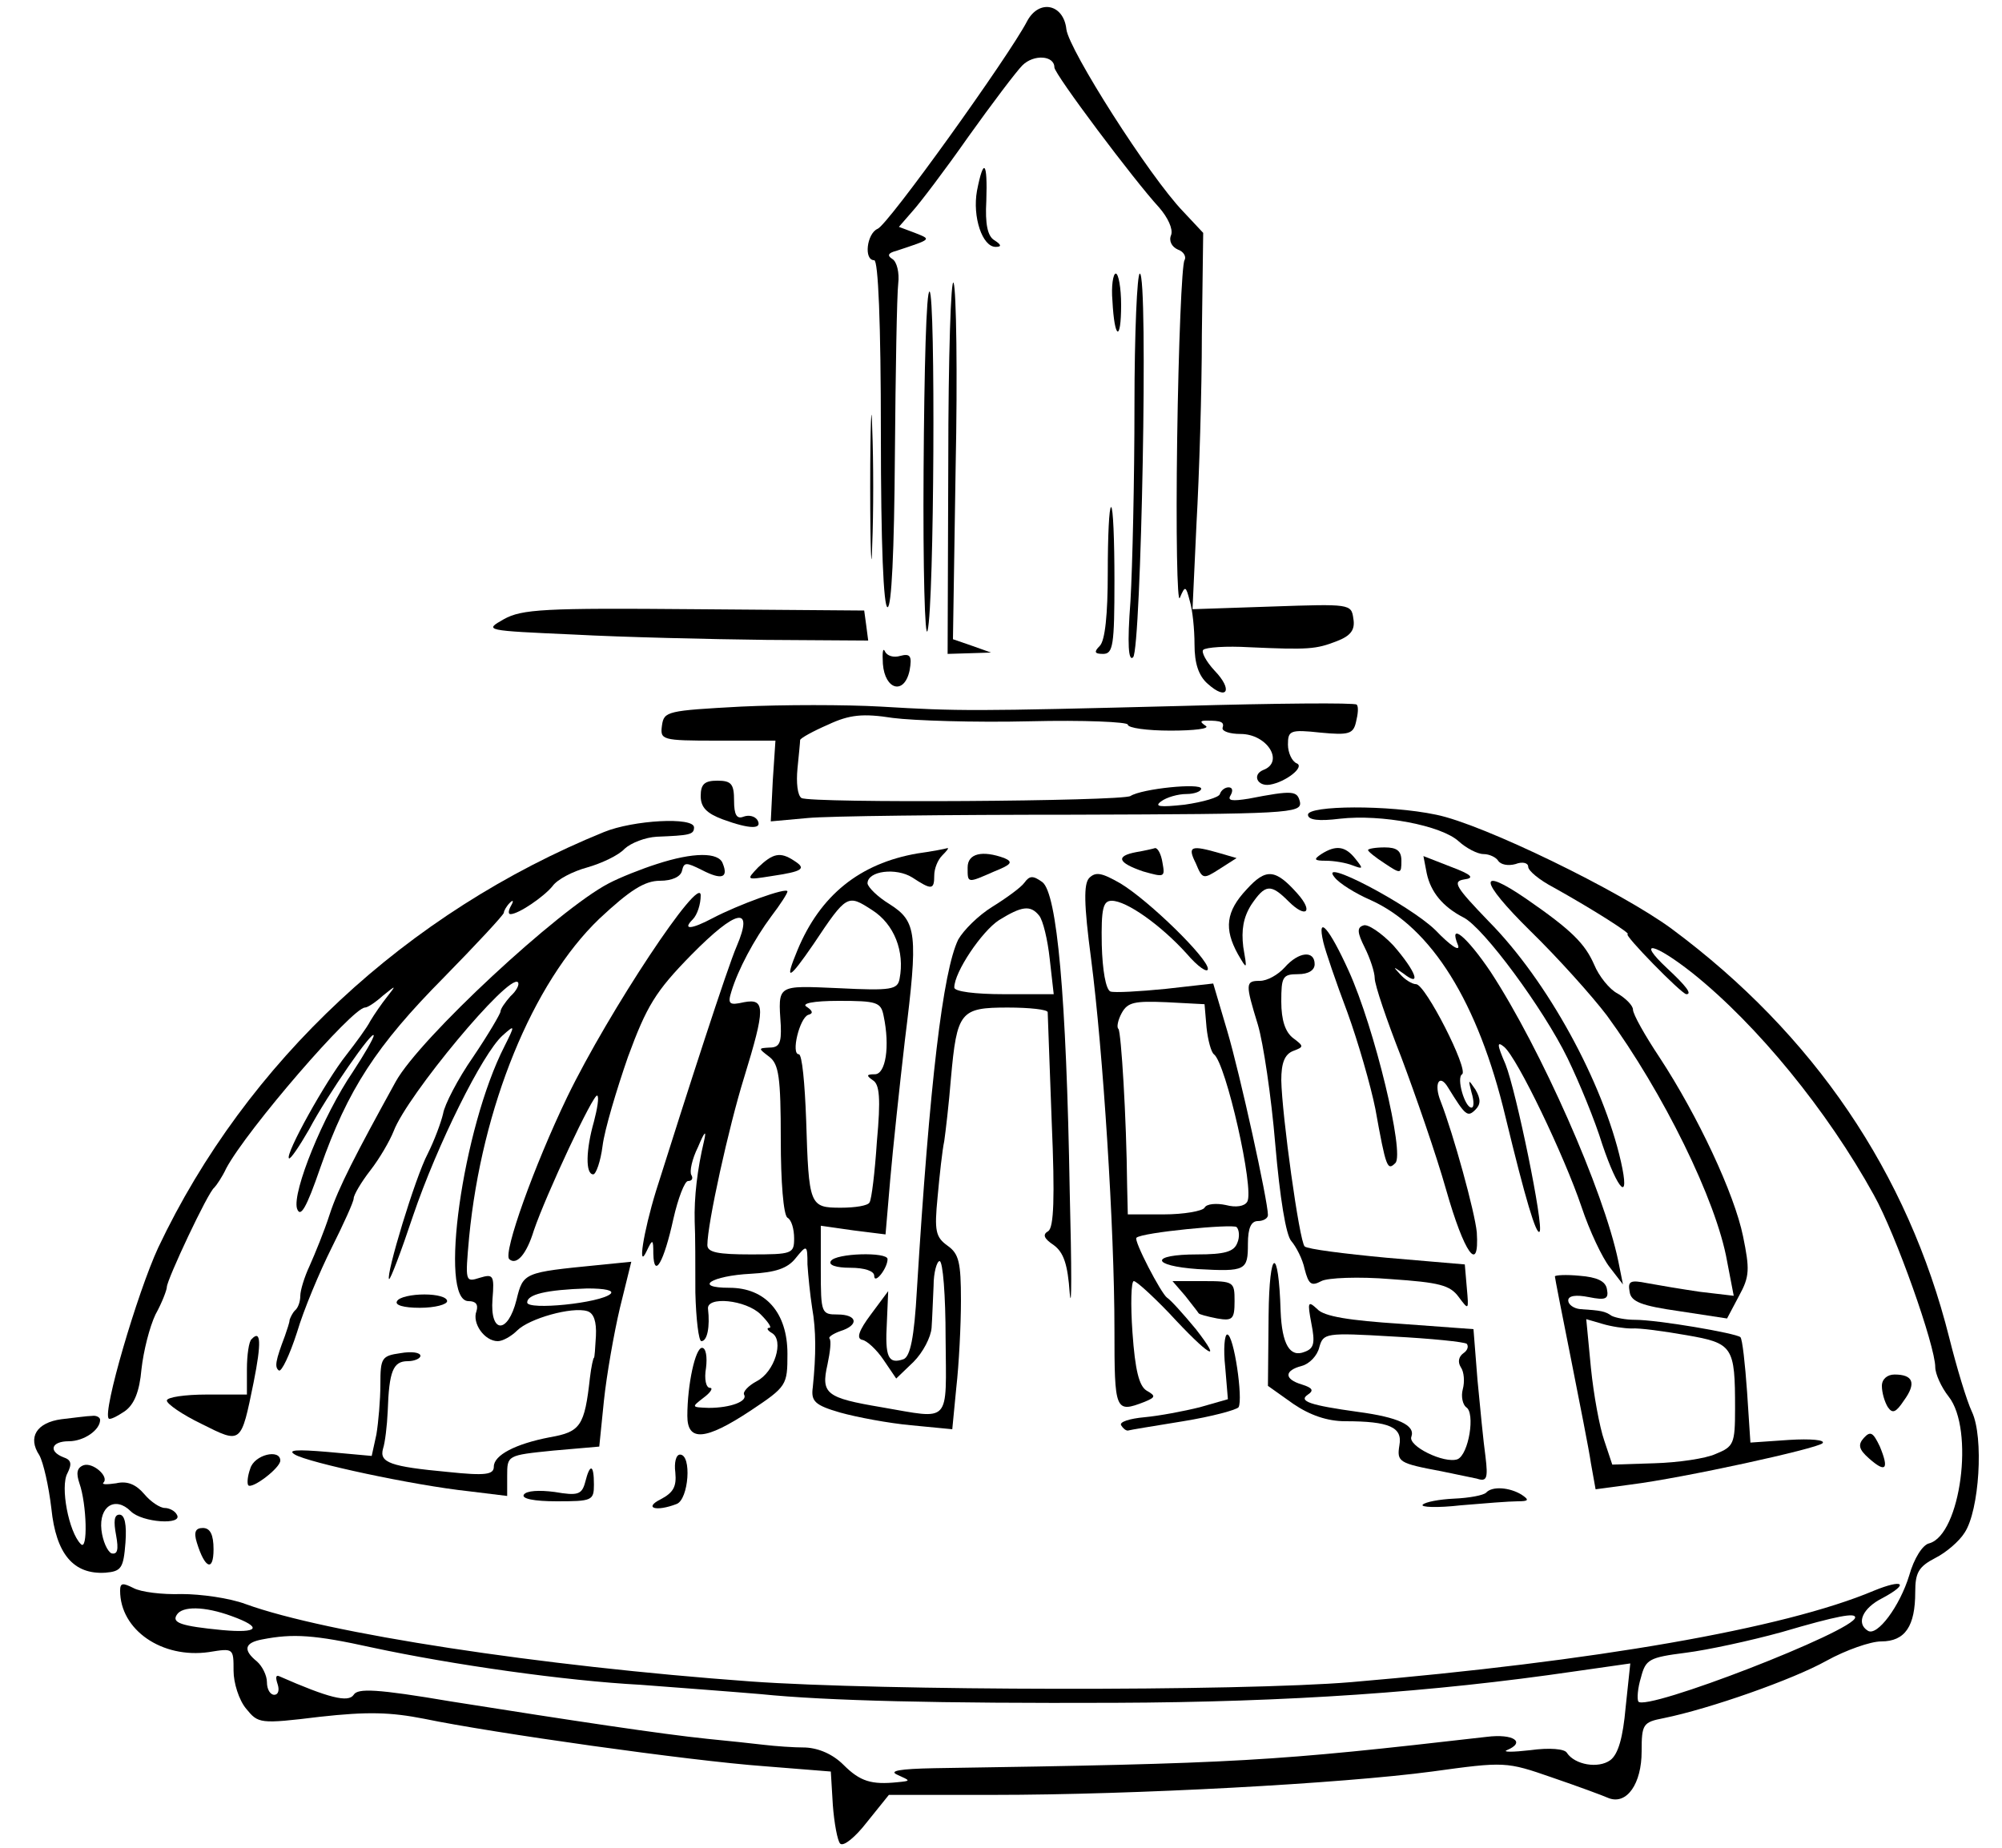
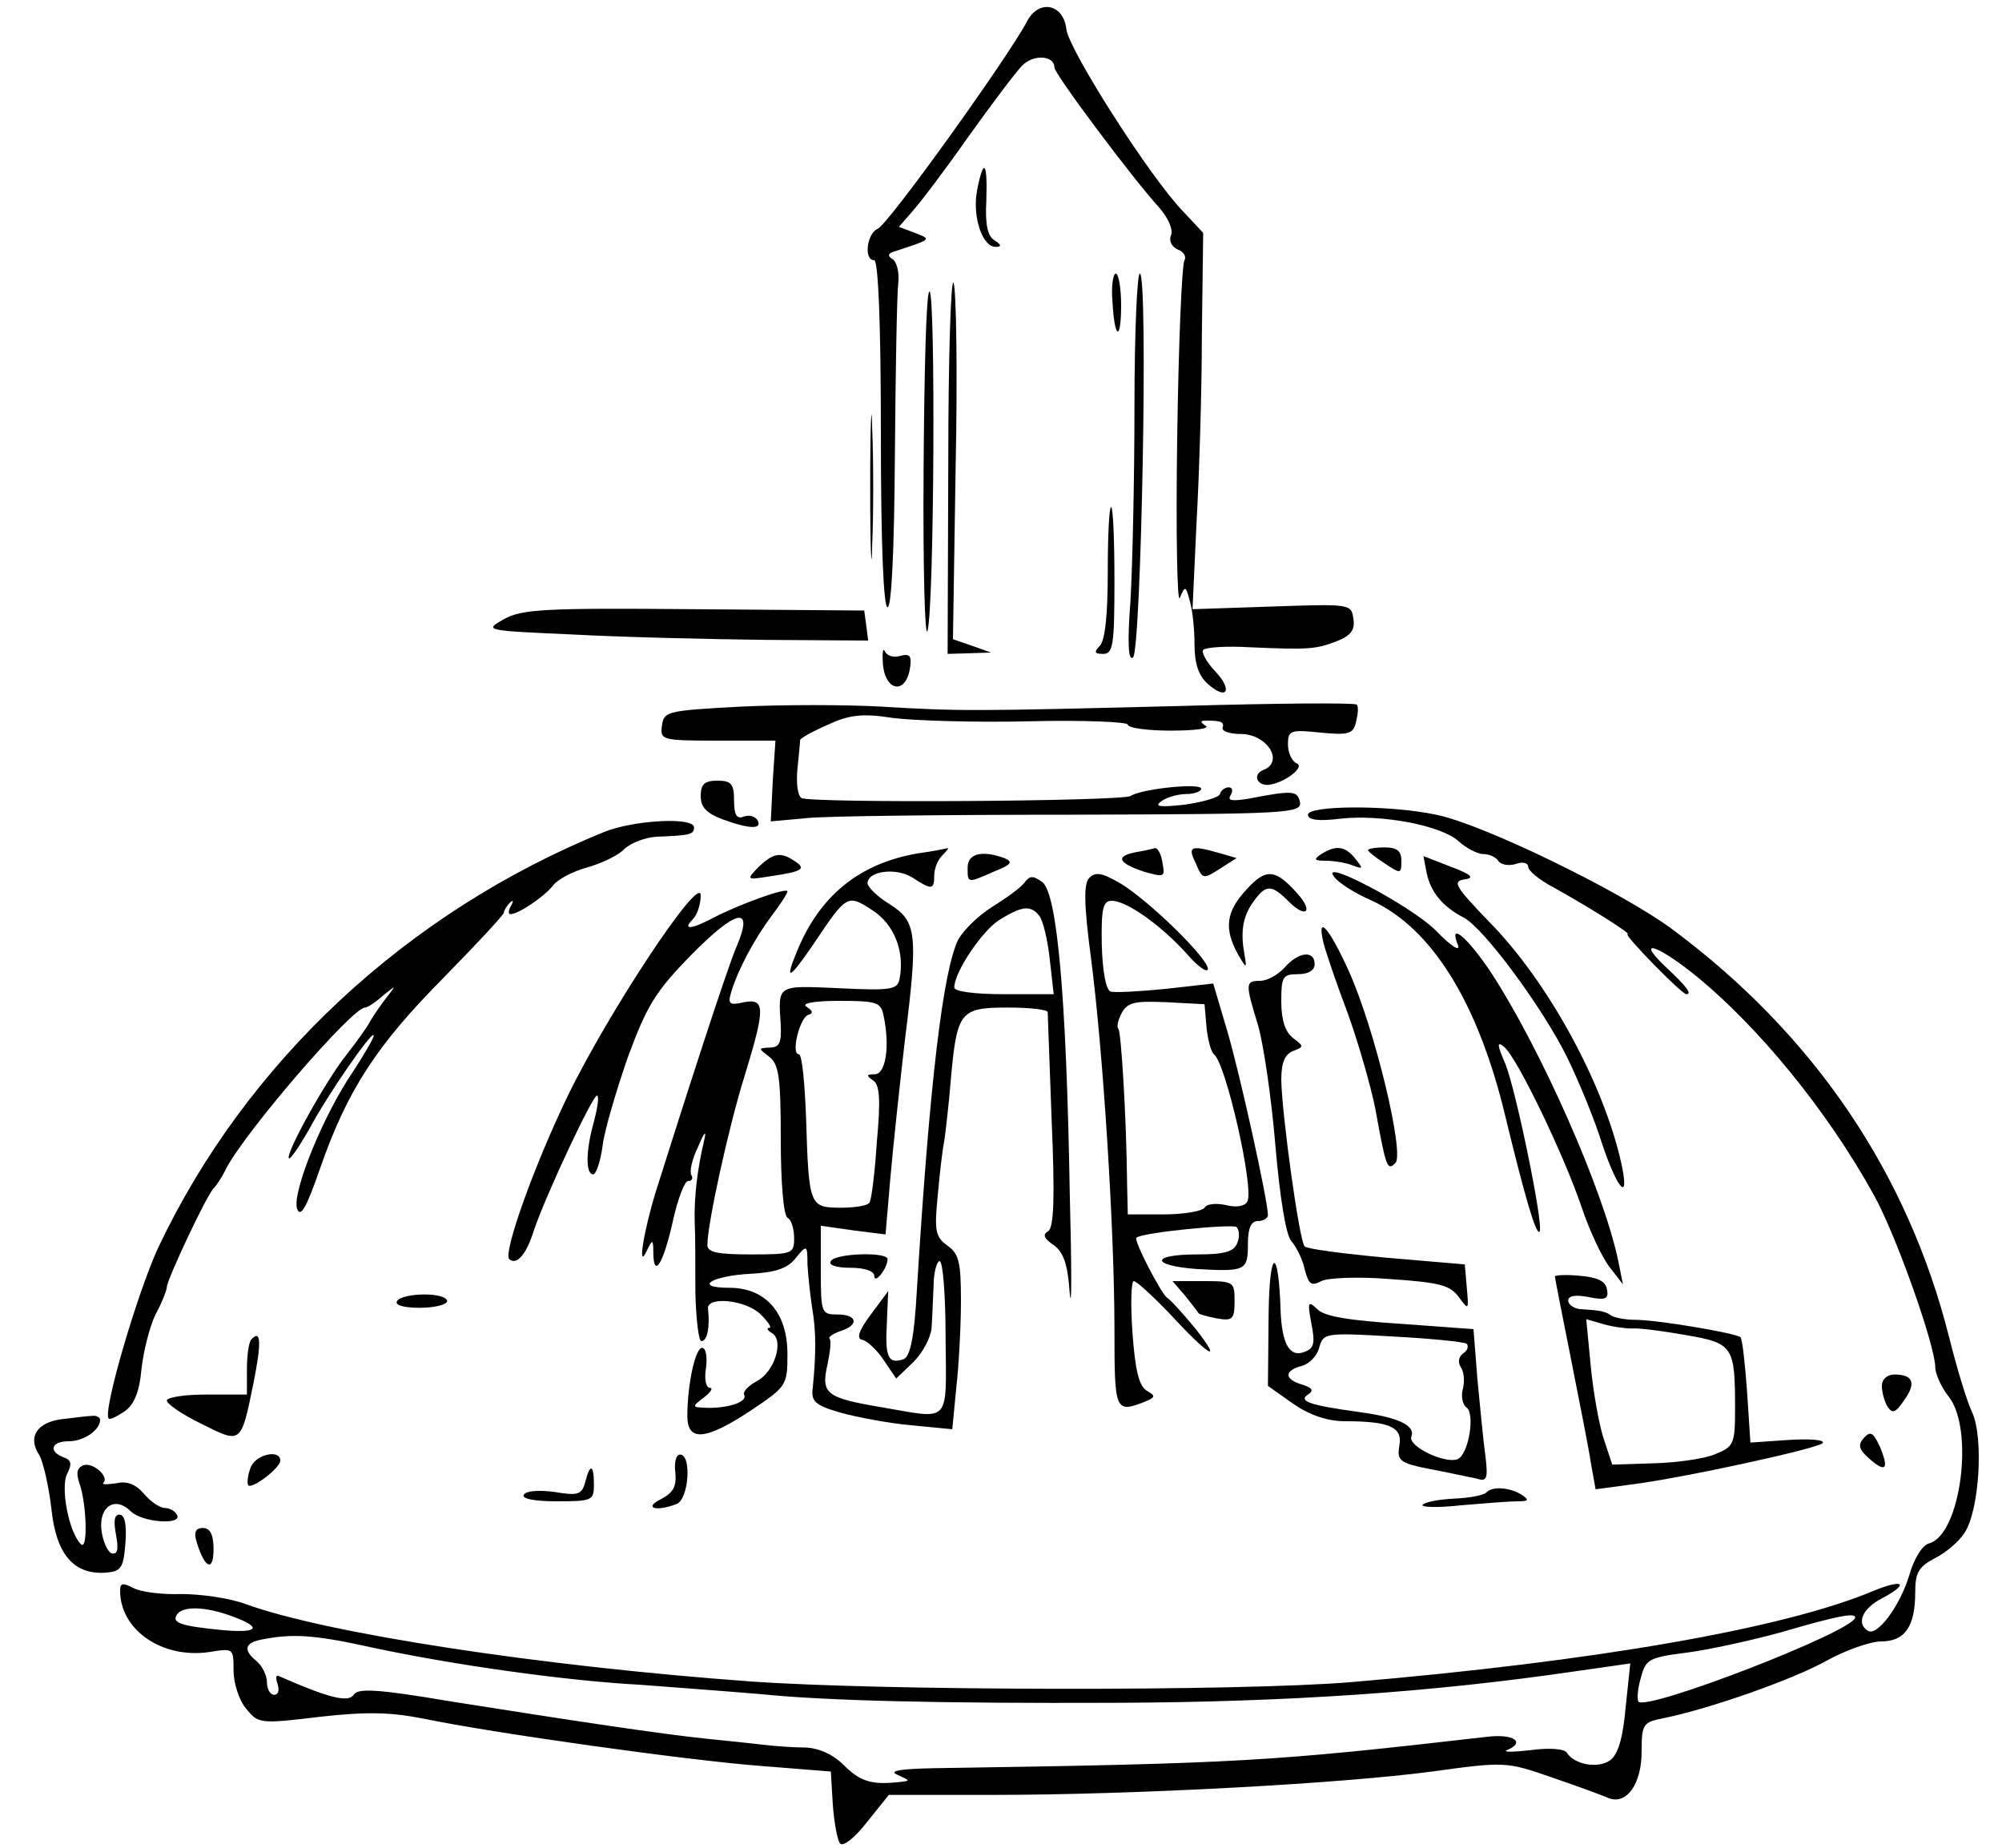
<svg xmlns="http://www.w3.org/2000/svg" version="1.0" width="300pt" height="277pt" viewBox="0 0 300 277" preserveAspectRatio="xMidYMid meet">
  <g transform="translate(0,277) scale(0.1,-0.1)" fill="#000000" stroke="none">
    <path d="M1539 2738 c-27 -52 -209 -306 -224 -311 -16 -7 -21 -47 -5 -47 6 0 10 -93 10 -260 0 -167 4 -260 10 -260 6 0 10 83 11 228 1 125 3 240 5 257 2 16 -2 33 -9 37 -8 5 -6 9 6 12 54 18 53 17 28 27 l-24 9 20 23 c11 12 49 62 84 112 35 49 72 98 81 107 17 17 48 15 48 -3 0 -10 120 -170 157 -210 13 -15 21 -32 18 -41 -4 -9 1 -18 10 -22 9 -3 13 -11 10 -16 -4 -6 -9 -127 -11 -268 -2 -141 0 -248 4 -238 8 19 9 18 15 -5 4 -13 7 -42 7 -65 0 -28 6 -47 20 -59 29 -26 38 -9 10 20 -13 14 -20 28 -17 31 4 4 35 6 69 4 89 -4 100 -3 131 9 21 8 28 17 25 34 -3 22 -5 22 -122 18 l-119 -4 6 129 c4 71 8 198 8 282 l2 153 -30 32 c-51 53 -171 242 -175 273 -4 38 -41 46 -59 12z" />
    <path d="M1464 2484 c-7 -39 8 -84 28 -84 9 0 9 3 -2 10 -10 6 -14 24 -12 59 2 59 -4 66 -14 15z" />
    <path d="M1421 2078 l-1 -288 33 1 32 1 -28 10 -29 10 4 257 c3 141 1 266 -3 277 -4 10 -8 -110 -8 -268z" />
    <path d="M1667 2319 c3 -58 13 -62 13 -6 0 26 -4 47 -8 47 -4 0 -7 -19 -5 -41z" />
    <path d="M1700 2162 c0 -110 -3 -241 -6 -293 -5 -65 -3 -91 4 -84 12 12 23 575 10 575 -4 0 -8 -89 -8 -198z" />
    <path d="M1384 2066 c-1 -149 2 -257 6 -241 10 40 12 503 3 508 -5 3 -8 -117 -9 -267z" />
    <path d="M1304 2040 c0 -96 2 -136 3 -87 2 48 2 126 0 175 -1 48 -3 8 -3 -88z" />
    <path d="M1660 1912 c0 -63 -4 -102 -12 -110 -9 -9 -8 -12 5 -12 15 0 17 13 17 110 0 61 -2 110 -5 110 -3 0 -5 -44 -5 -98z" />
    <path d="M755 1842 c-30 -17 -29 -17 105 -23 74 -4 204 -7 288 -8 l153 -1 -3 23 -3 22 -255 2 c-225 2 -258 0 -285 -15z" />
    <path d="M1323 1775 c3 -39 32 -47 40 -10 4 22 1 26 -14 22 -10 -3 -20 0 -23 7 -3 6 -4 -2 -3 -19z" />
    <path d="M1110 1711 c-110 -6 -115 -7 -118 -28 -3 -22 -1 -23 83 -23 l87 0 -4 -60 -3 -61 55 5 c30 3 209 5 398 5 322 1 343 2 340 19 -4 17 -10 18 -77 5 -25 -4 -32 -3 -27 5 4 7 3 12 -3 12 -5 0 -11 -4 -13 -10 -1 -5 -25 -12 -53 -16 -37 -4 -46 -3 -35 5 8 6 25 11 38 11 12 0 22 4 22 8 0 9 -89 0 -106 -11 -14 -8 -479 -11 -493 -3 -6 4 -8 23 -6 44 2 20 4 40 4 43 1 3 19 13 42 23 32 15 52 17 97 10 31 -4 123 -7 205 -5 81 2 147 -1 147 -5 0 -5 29 -9 64 -9 36 0 59 3 53 7 -9 6 -9 8 1 8 22 0 27 -2 24 -11 -1 -5 11 -9 27 -9 40 0 66 -42 34 -54 -17 -7 -9 -25 10 -22 24 4 53 27 40 32 -7 3 -13 16 -13 28 0 21 3 23 49 18 42 -4 49 -2 53 16 3 12 4 23 1 26 -3 3 -121 2 -262 -2 -315 -8 -333 -8 -451 -1 -52 3 -147 3 -210 0z" />
    <path d="M1050 1577 c0 -17 9 -26 33 -35 41 -15 60 -15 52 -1 -4 6 -13 8 -21 5 -10 -4 -14 3 -14 24 0 25 -4 30 -25 30 -19 0 -25 -5 -25 -23z" />
    <path d="M1960 1549 c0 -8 16 -10 48 -6 62 7 152 -10 178 -34 11 -10 28 -19 37 -19 9 0 19 -5 22 -10 4 -6 15 -8 26 -5 10 4 19 2 19 -4 0 -6 17 -20 38 -31 61 -34 117 -70 111 -70 -7 0 81 -90 88 -90 9 0 0 12 -29 39 -47 44 -19 38 39 -8 96 -77 201 -205 271 -332 33 -59 92 -226 92 -258 0 -10 9 -30 20 -44 39 -49 18 -207 -29 -220 -10 -2 -23 -23 -30 -48 -14 -46 -48 -92 -62 -83 -18 11 -8 34 22 49 41 22 31 29 -13 11 -135 -57 -419 -106 -783 -137 -167 -14 -706 -13 -900 1 -316 23 -636 72 -757 116 -24 9 -67 15 -96 15 -29 -1 -61 3 -72 9 -16 8 -20 8 -20 -4 0 -59 63 -102 133 -92 37 6 37 6 37 -28 0 -18 8 -44 19 -57 18 -22 20 -23 110 -12 72 8 106 7 157 -3 101 -21 398 -63 509 -71 l100 -8 3 -50 c2 -27 7 -54 11 -58 5 -5 23 10 40 32 l33 41 156 0 c212 0 523 17 658 35 109 15 111 15 180 -9 38 -13 76 -27 85 -31 27 -10 49 22 49 70 0 41 2 44 33 50 69 14 194 58 244 86 29 16 66 29 82 29 36 0 51 23 51 74 0 29 5 38 30 51 16 8 36 25 44 38 22 33 29 143 11 181 -8 17 -23 67 -34 111 -62 247 -203 455 -416 613 -76 56 -283 157 -353 171 -71 15 -192 14 -192 0z m-1613 -1201 c47 -17 41 -26 -14 -21 -62 6 -76 11 -68 23 8 13 41 13 82 -2z m2433 -2 c0 -20 -315 -142 -325 -126 -2 4 -1 20 4 36 7 27 12 30 67 37 32 4 97 18 144 31 85 25 110 29 110 22z m-2223 -45 c121 -26 290 -50 403 -56 52 -4 133 -10 180 -14 98 -10 268 -14 530 -13 262 1 477 16 689 47 l84 12 -7 -66 c-4 -45 -11 -70 -23 -79 -18 -13 -53 -7 -65 11 -3 6 -26 8 -55 4 -26 -3 -42 -3 -35 0 29 12 10 25 -30 20 -323 -37 -368 -40 -828 -47 -52 -1 -69 -4 -55 -10 20 -9 20 -9 0 -11 -39 -4 -56 1 -81 26 -16 16 -37 25 -57 26 -18 0 -45 2 -62 4 -16 2 -55 6 -85 9 -68 7 -201 27 -384 56 -112 19 -140 20 -146 10 -8 -12 -37 -5 -112 28 -5 2 -5 -3 -2 -12 3 -9 1 -16 -5 -16 -6 0 -11 8 -11 19 0 10 -7 24 -15 31 -21 17 -19 28 8 33 46 9 78 7 164 -12z" />
    <path d="M905 1523 c-295 -120 -536 -344 -668 -623 -31 -67 -84 -247 -74 -256 2 -2 12 3 24 11 14 10 22 29 25 63 3 27 12 63 21 82 10 18 17 37 17 41 0 11 62 143 71 149 3 3 12 16 18 29 31 58 189 241 208 241 4 0 16 8 27 18 20 16 20 16 6 -2 -8 -10 -19 -26 -25 -36 -5 -10 -22 -33 -36 -51 -31 -39 -92 -149 -86 -155 2 -2 15 17 30 43 28 53 97 152 97 141 0 -4 -14 -28 -31 -54 -45 -66 -91 -180 -84 -205 5 -15 14 0 35 61 41 117 84 183 185 285 49 50 89 93 90 97 0 3 4 10 9 15 5 5 6 3 2 -4 -4 -7 -5 -13 -1 -13 12 0 50 26 63 42 7 10 30 22 52 28 21 6 47 18 56 28 10 9 31 17 48 18 49 2 56 3 56 14 0 16 -91 11 -135 -7z" />
    <path d="M1375 1491 c-87 -15 -146 -63 -180 -145 -20 -48 -13 -45 24 9 50 75 51 75 88 51 33 -21 49 -62 41 -103 -3 -16 -12 -18 -91 -14 -94 4 -91 6 -87 -56 1 -26 -2 -33 -17 -33 -17 -1 -17 -1 0 -14 14 -11 17 -30 17 -124 0 -63 4 -113 10 -117 6 -3 10 -17 10 -31 0 -23 -3 -24 -65 -24 -49 0 -65 3 -65 14 0 32 32 177 55 251 32 104 32 119 0 113 -22 -5 -25 -3 -19 16 10 33 34 78 60 113 13 17 24 34 24 37 0 7 -74 -20 -112 -40 -32 -17 -46 -18 -30 -2 7 7 12 23 12 36 0 34 -138 -174 -200 -302 -50 -104 -96 -233 -87 -243 11 -10 26 7 37 43 18 53 90 207 95 202 3 -2 0 -20 -5 -39 -12 -42 -13 -79 -1 -79 4 0 11 19 14 43 3 24 21 84 38 133 28 76 41 98 95 153 68 69 94 74 68 13 -14 -32 -74 -218 -121 -367 -19 -62 -28 -120 -14 -90 9 19 10 18 10 -4 1 -39 16 -12 30 52 7 31 17 57 22 57 6 0 8 4 5 9 -3 5 1 24 10 42 10 24 13 26 9 9 -10 -42 -15 -84 -14 -121 1 -18 1 -67 1 -106 1 -40 5 -73 9 -73 9 0 13 22 10 48 -3 20 57 14 79 -8 11 -11 17 -20 13 -20 -5 0 -3 -4 4 -8 18 -11 4 -58 -23 -72 -13 -7 -21 -16 -19 -20 6 -10 -20 -20 -53 -20 -26 1 -26 1 -8 15 11 8 15 15 10 15 -6 0 -9 13 -6 30 2 16 0 30 -6 30 -10 0 -22 -55 -22 -102 0 -39 27 -37 95 8 54 36 55 38 55 85 0 62 -33 99 -87 99 -55 0 -27 18 32 21 37 2 55 8 67 23 17 21 18 21 18 -9 1 -16 4 -46 7 -65 6 -34 6 -70 1 -119 -3 -21 3 -27 41 -38 25 -7 73 -16 106 -19 l62 -6 6 62 c4 35 7 94 7 131 0 57 -3 70 -20 82 -18 13 -20 22 -15 73 3 33 7 70 10 84 2 14 7 56 10 94 9 100 14 106 85 106 33 0 60 -3 60 -7 0 -5 3 -78 6 -164 5 -116 3 -158 -5 -164 -9 -5 -7 -11 8 -21 15 -11 21 -29 24 -72 3 -31 3 37 0 153 -5 293 -19 446 -41 463 -14 10 -19 10 -27 -1 -5 -7 -27 -23 -48 -36 -21 -13 -43 -35 -51 -49 -23 -47 -43 -215 -62 -525 -4 -72 -10 -100 -20 -104 -23 -8 -28 3 -25 55 l2 47 -26 -35 c-18 -24 -22 -36 -13 -38 7 -1 22 -15 32 -30 l19 -28 26 25 c14 14 26 37 27 51 1 14 2 42 3 63 0 20 5 37 9 37 5 0 9 -52 9 -115 1 -131 9 -122 -96 -104 -83 14 -91 20 -81 64 4 19 6 36 3 39 -2 2 5 7 16 11 29 9 26 25 -4 25 -24 0 -25 2 -25 66 l0 67 49 -7 48 -6 7 82 c4 46 14 140 22 209 20 160 18 178 -23 204 -18 11 -32 25 -33 31 0 19 43 24 67 9 29 -19 33 -19 33 3 0 10 5 23 12 30 7 7 10 11 8 11 -3 -1 -23 -5 -45 -8z m182 -93 c6 -7 13 -37 16 -65 l6 -53 -74 0 c-44 0 -75 4 -75 10 0 23 41 84 67 101 34 21 47 23 60 7z m-233 -150 c10 -47 3 -88 -13 -88 -13 0 -13 -2 -3 -9 10 -6 12 -27 6 -92 -3 -46 -8 -87 -11 -91 -2 -5 -22 -8 -43 -8 -47 0 -48 3 -52 132 -2 54 -6 98 -11 98 -12 0 1 54 14 59 8 2 7 6 -2 12 -9 5 9 9 48 9 57 0 63 -2 67 -22z" />
    <path d="M1703 1493 c-32 -6 -28 -16 10 -29 32 -9 33 -9 29 13 -2 13 -7 22 -11 22 -3 -1 -16 -4 -28 -6z" />
    <path d="M1792 1476 c10 -24 11 -24 36 -8 l25 16 -24 7 c-45 13 -50 11 -37 -15z" />
    <path d="M1980 1490 c-12 -8 -11 -10 7 -10 12 0 30 -3 40 -7 16 -6 16 -5 4 10 -15 19 -29 21 -51 7z" />
    <path d="M2050 1496 c0 -2 11 -11 25 -20 24 -16 25 -16 25 4 0 15 -7 20 -25 20 -14 0 -25 -2 -25 -4z" />
-     <path d="M984 1475 c-22 -7 -55 -20 -72 -29 -75 -39 -283 -232 -319 -297 -60 -109 -86 -159 -99 -199 -8 -25 -22 -59 -30 -77 -8 -17 -14 -37 -14 -45 0 -8 -3 -18 -8 -22 -4 -4 -7 -11 -8 -14 0 -4 -4 -15 -7 -24 -14 -37 -16 -47 -9 -52 4 -2 16 23 27 57 10 34 34 91 52 127 18 36 33 69 33 74 0 5 11 24 25 42 14 18 29 44 35 59 20 53 172 236 186 223 3 -3 -2 -13 -11 -21 -8 -9 -15 -19 -15 -23 0 -3 -18 -34 -41 -68 -23 -33 -43 -72 -45 -85 -3 -13 -13 -40 -23 -60 -19 -36 -63 -182 -58 -188 2 -1 18 41 36 95 36 106 104 243 134 270 19 17 19 16 3 -16 -63 -123 -99 -382 -54 -382 11 0 15 -5 12 -15 -7 -18 12 -45 32 -45 7 0 20 7 29 16 18 18 82 36 105 29 10 -3 14 -16 13 -37 -1 -18 -2 -33 -3 -33 -1 0 -4 -13 -6 -30 -8 -72 -14 -81 -60 -89 -52 -10 -84 -27 -84 -44 0 -12 -12 -14 -69 -8 -86 8 -103 14 -97 35 3 9 6 34 7 56 2 60 8 75 30 75 10 0 19 4 19 8 0 5 -13 7 -30 4 -28 -4 -30 -7 -30 -47 0 -23 -3 -57 -6 -75 l-7 -32 -66 6 c-47 4 -61 3 -49 -4 20 -12 177 -46 261 -55 l57 -7 0 30 c0 31 0 31 69 38 l69 6 7 69 c4 38 15 101 24 139 l17 69 -50 -5 c-111 -11 -112 -11 -122 -52 -13 -52 -40 -51 -36 1 3 36 1 38 -19 32 -22 -7 -22 -6 -16 61 19 195 95 381 195 477 46 43 68 57 91 57 18 0 31 6 33 15 3 13 6 13 30 1 29 -15 40 -12 31 10 -6 17 -44 17 -99 -1z m-69 -644 c-15 -14 -125 -25 -125 -13 0 12 28 19 90 21 27 0 40 -3 35 -8z" />
    <path d="M1136 1470 c-18 -19 -18 -19 20 -13 47 7 53 11 34 23 -21 14 -32 11 -54 -10z" />
    <path d="M1450 1470 c0 -24 -1 -24 40 -6 25 10 29 14 15 20 -33 12 -55 7 -55 -14z" />
    <path d="M2138 1461 c6 -28 24 -50 55 -66 30 -15 120 -137 156 -211 17 -35 41 -93 52 -129 24 -71 42 -88 28 -26 -27 119 -110 271 -198 360 -50 52 -55 60 -37 63 16 2 12 7 -20 19 l-41 16 5 -26z" />
    <path d="M1632 1454 c-8 -9 -8 -38 3 -121 18 -139 35 -405 35 -555 0 -123 1 -126 45 -109 17 7 17 9 3 17 -11 7 -17 30 -21 87 -3 42 -2 77 2 77 4 0 28 -22 53 -48 59 -64 82 -78 40 -24 -19 23 -38 44 -43 47 -9 6 -51 87 -46 90 8 8 144 21 150 16 4 -4 5 -15 1 -24 -5 -13 -19 -17 -60 -17 -71 0 -70 -17 1 -22 72 -4 75 -2 75 38 0 24 5 34 15 34 8 0 15 4 15 9 0 21 -42 212 -61 276 l-21 71 -71 -8 c-40 -4 -77 -6 -83 -4 -7 3 -12 32 -13 70 -1 55 2 66 15 66 22 0 73 -36 112 -79 17 -20 32 -30 32 -23 0 16 -88 102 -131 128 -28 16 -37 18 -47 8z m176 -224 c2 -19 7 -37 11 -40 18 -13 61 -203 50 -221 -4 -7 -17 -9 -32 -5 -14 3 -29 2 -32 -4 -3 -5 -31 -10 -61 -10 l-54 0 -1 43 c-1 103 -9 230 -13 235 -3 2 -1 13 5 24 9 16 19 18 67 16 l57 -3 3 -35z" />
    <path d="M1868 1437 c-31 -33 -34 -59 -13 -97 14 -24 14 -24 8 11 -3 25 0 44 12 63 21 31 29 32 56 5 26 -26 38 -16 13 12 -33 37 -47 38 -76 6z" />
    <path d="M2000 1455 c7 -9 31 -24 54 -34 91 -41 161 -153 202 -325 30 -124 46 -177 51 -172 7 7 -35 211 -51 251 -13 30 -13 35 -2 26 20 -17 90 -163 116 -240 12 -36 31 -76 42 -90 l20 -26 -7 35 c-22 106 -116 318 -191 433 -37 55 -64 76 -49 40 3 -10 -12 0 -34 23 -39 38 -178 111 -151 79z" />
-     <path d="M2293 1375 c42 -41 93 -98 115 -127 84 -115 164 -277 180 -368 l10 -52 -51 6 c-27 4 -63 10 -79 13 -25 5 -29 3 -26 -13 2 -15 18 -21 74 -29 l72 -11 18 34 c16 29 16 40 6 89 -13 64 -68 181 -125 268 -22 33 -40 65 -40 72 0 6 -11 17 -23 24 -12 6 -28 26 -35 43 -14 32 -34 52 -102 99 -73 50 -71 28 6 -48z" />
-     <path d="M2043 1383 c-10 -3 -9 -11 2 -33 8 -16 15 -37 15 -46 0 -10 18 -63 40 -119 21 -56 52 -145 67 -198 27 -95 50 -128 46 -64 -3 31 -35 147 -54 196 -11 27 -2 43 11 21 26 -42 29 -45 41 -33 8 8 8 16 0 30 -11 16 -11 16 -6 -4 4 -13 4 -23 0 -23 -10 0 -23 45 -14 50 10 7 -55 135 -69 135 -6 0 -17 7 -24 15 -11 12 -11 12 5 1 28 -22 19 3 -15 42 -18 19 -39 33 -45 30z" />
    <path d="M1983 1358 c3 -13 19 -60 36 -105 16 -44 35 -110 42 -145 16 -89 18 -93 30 -81 14 14 -31 202 -70 288 -29 64 -48 86 -38 43z" />
    <path d="M1925 1320 c-10 -11 -26 -20 -37 -20 -22 0 -22 -4 -3 -66 8 -27 20 -107 26 -179 7 -81 16 -136 24 -145 7 -8 17 -27 20 -42 6 -23 10 -26 25 -18 9 5 56 7 104 3 73 -5 89 -9 102 -27 15 -20 15 -20 12 14 l-3 35 -117 10 c-64 6 -119 13 -123 17 -8 8 -34 197 -35 249 0 26 5 39 18 44 16 6 16 7 0 19 -12 9 -18 27 -18 55 0 37 2 41 25 41 16 0 25 6 25 15 0 21 -24 19 -45 -5z" />
    <path d="M1901 799 l-1 -106 38 -27 c25 -17 51 -26 78 -26 66 0 86 -9 81 -36 -4 -25 -1 -27 63 -39 19 -4 43 -9 53 -11 15 -5 17 0 13 33 -3 21 -8 73 -12 115 l-6 76 -109 8 c-77 5 -115 11 -125 22 -14 13 -15 11 -9 -21 6 -30 4 -38 -10 -43 -22 -9 -34 11 -36 61 -3 99 -17 95 -18 -6z m297 -43 c3 -4 1 -10 -5 -14 -7 -5 -9 -13 -4 -21 5 -7 6 -22 3 -33 -3 -11 0 -23 5 -27 14 -8 4 -71 -13 -78 -20 -7 -75 20 -69 34 6 17 -20 29 -80 37 -72 10 -90 16 -75 26 9 6 7 10 -9 15 -27 8 -27 21 0 28 11 3 23 15 26 28 6 21 9 22 110 16 57 -3 107 -8 111 -11z" />
    <path d="M1245 880 c-4 -6 8 -10 29 -10 22 0 36 -5 36 -12 0 -14 20 11 20 25 0 11 -78 9 -85 -3z" />
    <path d="M2330 857 c0 -2 11 -58 24 -123 13 -66 27 -136 30 -157 l7 -39 52 7 c80 10 280 54 288 62 5 5 -18 7 -50 5 l-58 -4 -5 76 c-3 42 -7 79 -10 82 -7 6 -124 26 -158 26 -14 0 -29 3 -35 6 -10 7 -16 8 -47 10 -10 1 -18 7 -18 13 0 7 11 9 31 5 25 -5 30 -3 27 12 -2 12 -15 18 -41 20 -20 2 -37 1 -37 -1z m115 -78 c11 1 48 -4 82 -10 70 -12 73 -17 73 -110 0 -53 -2 -57 -29 -68 -15 -7 -57 -13 -92 -14 l-63 -2 -12 36 c-7 20 -16 69 -20 109 l-7 73 24 -7 c13 -4 33 -7 44 -7z" />
    <path d="M1776 828 c10 -13 19 -24 20 -26 1 -2 13 -5 28 -8 23 -4 26 -1 26 26 0 29 -1 30 -47 30 l-46 0 19 -22z" />
    <path d="M595 820 c-4 -6 10 -10 34 -10 23 0 41 5 41 10 0 6 -15 10 -34 10 -19 0 -38 -4 -41 -10z" />
    <path d="M377 763 c-4 -3 -7 -24 -7 -45 l0 -38 -60 0 c-33 0 -60 -4 -60 -9 0 -5 23 -21 52 -35 60 -30 59 -31 78 62 12 60 11 80 -3 65z" />
-     <path d="M1836 721 l4 -48 -42 -12 c-24 -6 -61 -13 -83 -15 -22 -2 -38 -7 -35 -12 3 -5 7 -8 10 -8 3 1 40 7 83 14 43 7 80 17 83 21 7 12 -7 109 -17 109 -4 0 -6 -22 -3 -49z" />
    <path d="M2820 693 c0 -10 4 -24 9 -32 7 -10 12 -8 24 10 19 26 14 39 -14 39 -11 0 -19 -7 -19 -17z" />
    <path d="M92 643 c-37 -5 -51 -27 -33 -54 6 -11 14 -46 18 -80 7 -68 33 -99 81 -96 24 2 27 7 30 45 2 27 -1 42 -9 42 -8 0 -9 -10 -5 -31 4 -22 2 -29 -7 -27 -6 3 -13 18 -15 35 -4 36 21 51 44 28 17 -17 79 -21 69 -5 -3 6 -12 10 -18 10 -7 0 -21 9 -31 21 -12 14 -25 20 -42 16 -14 -2 -22 -2 -19 1 9 9 -16 31 -30 26 -10 -4 -11 -12 -6 -27 11 -31 13 -103 2 -91 -18 18 -31 86 -20 106 7 14 6 20 -6 24 -23 9 -18 24 8 24 23 0 47 17 47 32 0 4 -6 7 -12 6 -7 0 -28 -3 -46 -5z" />
    <path d="M2793 615 c-9 -10 -8 -17 8 -31 25 -22 30 -16 16 18 -10 21 -14 24 -24 13z" />
    <path d="M375 569 c-4 -11 -5 -22 -3 -25 6 -6 48 26 48 37 0 18 -39 9 -45 -12z" />
    <path d="M1012 563 c2 -21 -3 -30 -22 -40 -26 -13 -7 -19 24 -7 18 7 23 74 5 74 -6 0 -9 -12 -7 -27z" />
    <path d="M877 549 c-5 -19 -11 -21 -46 -15 -23 3 -42 2 -46 -4 -4 -6 15 -10 49 -10 53 0 56 1 56 25 0 31 -6 32 -13 4z" />
    <path d="M2227 533 c-4 -4 -25 -8 -48 -9 -22 -1 -43 -5 -47 -9 -4 -4 22 -5 57 -1 35 3 73 6 85 6 17 0 18 2 6 10 -18 11 -44 13 -53 3z" />
    <path d="M295 458 c12 -39 25 -44 25 -10 0 22 -5 32 -16 32 -11 0 -14 -6 -9 -22z" />
  </g>
</svg>